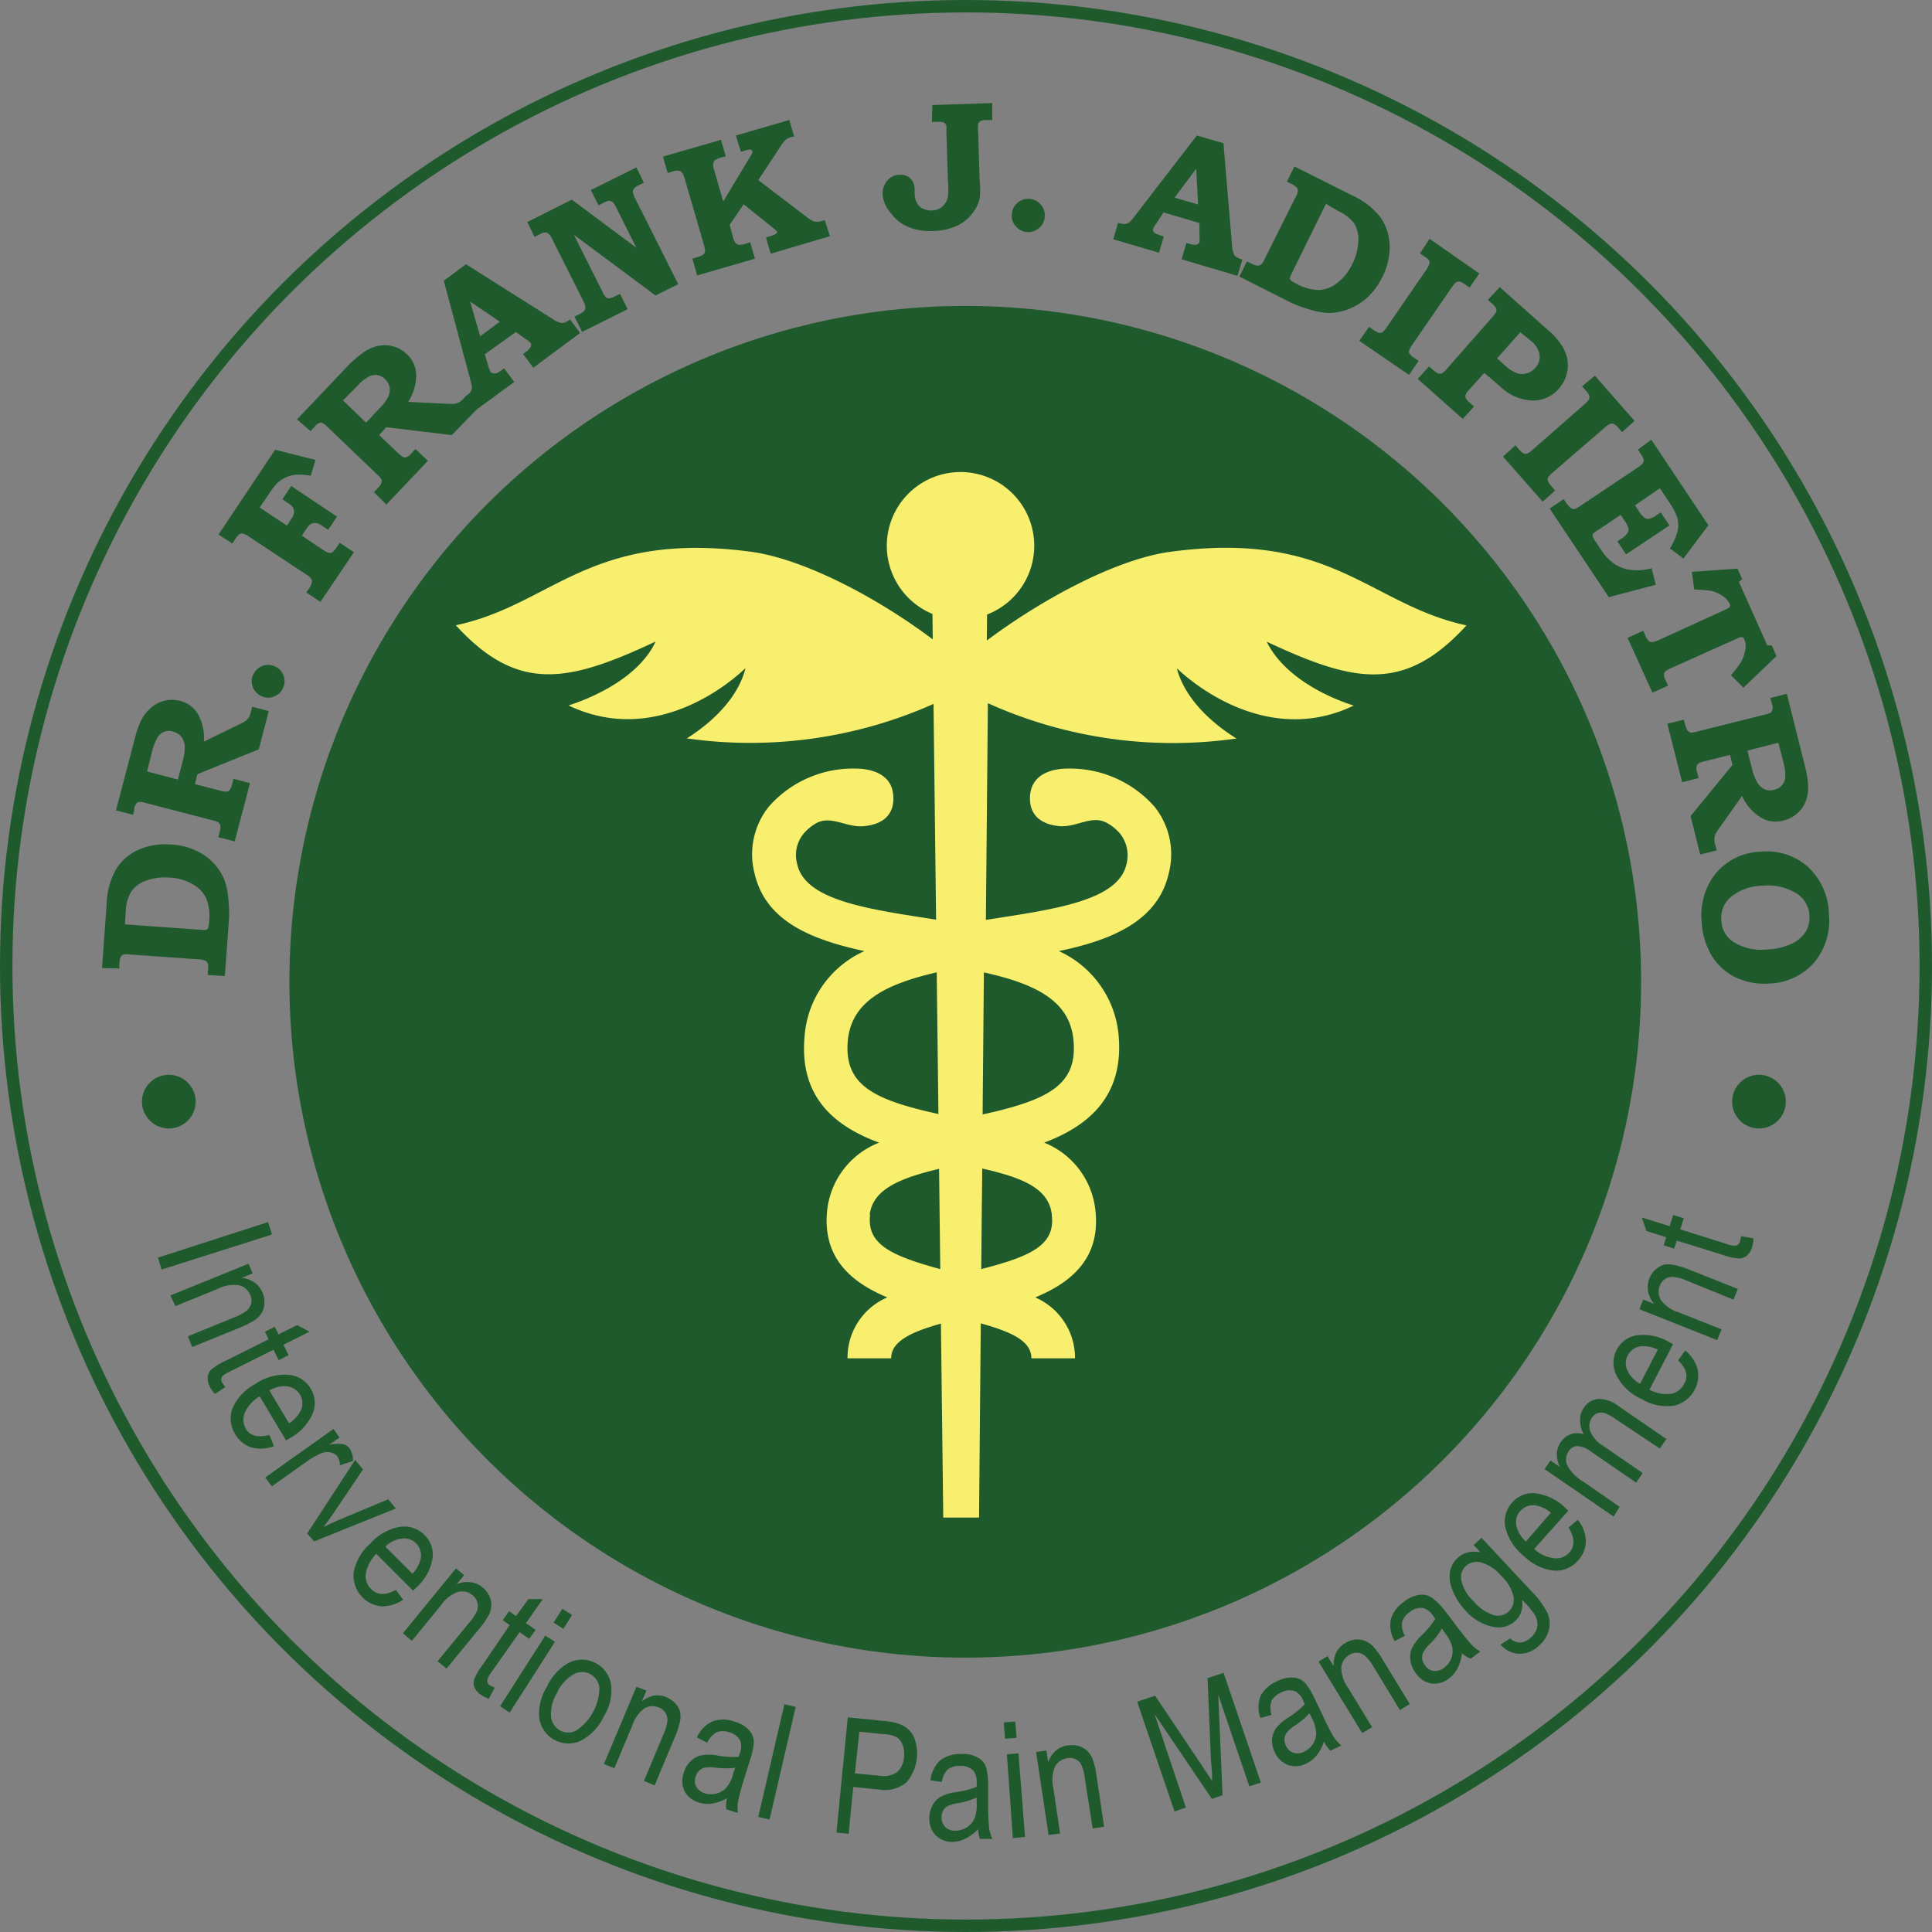
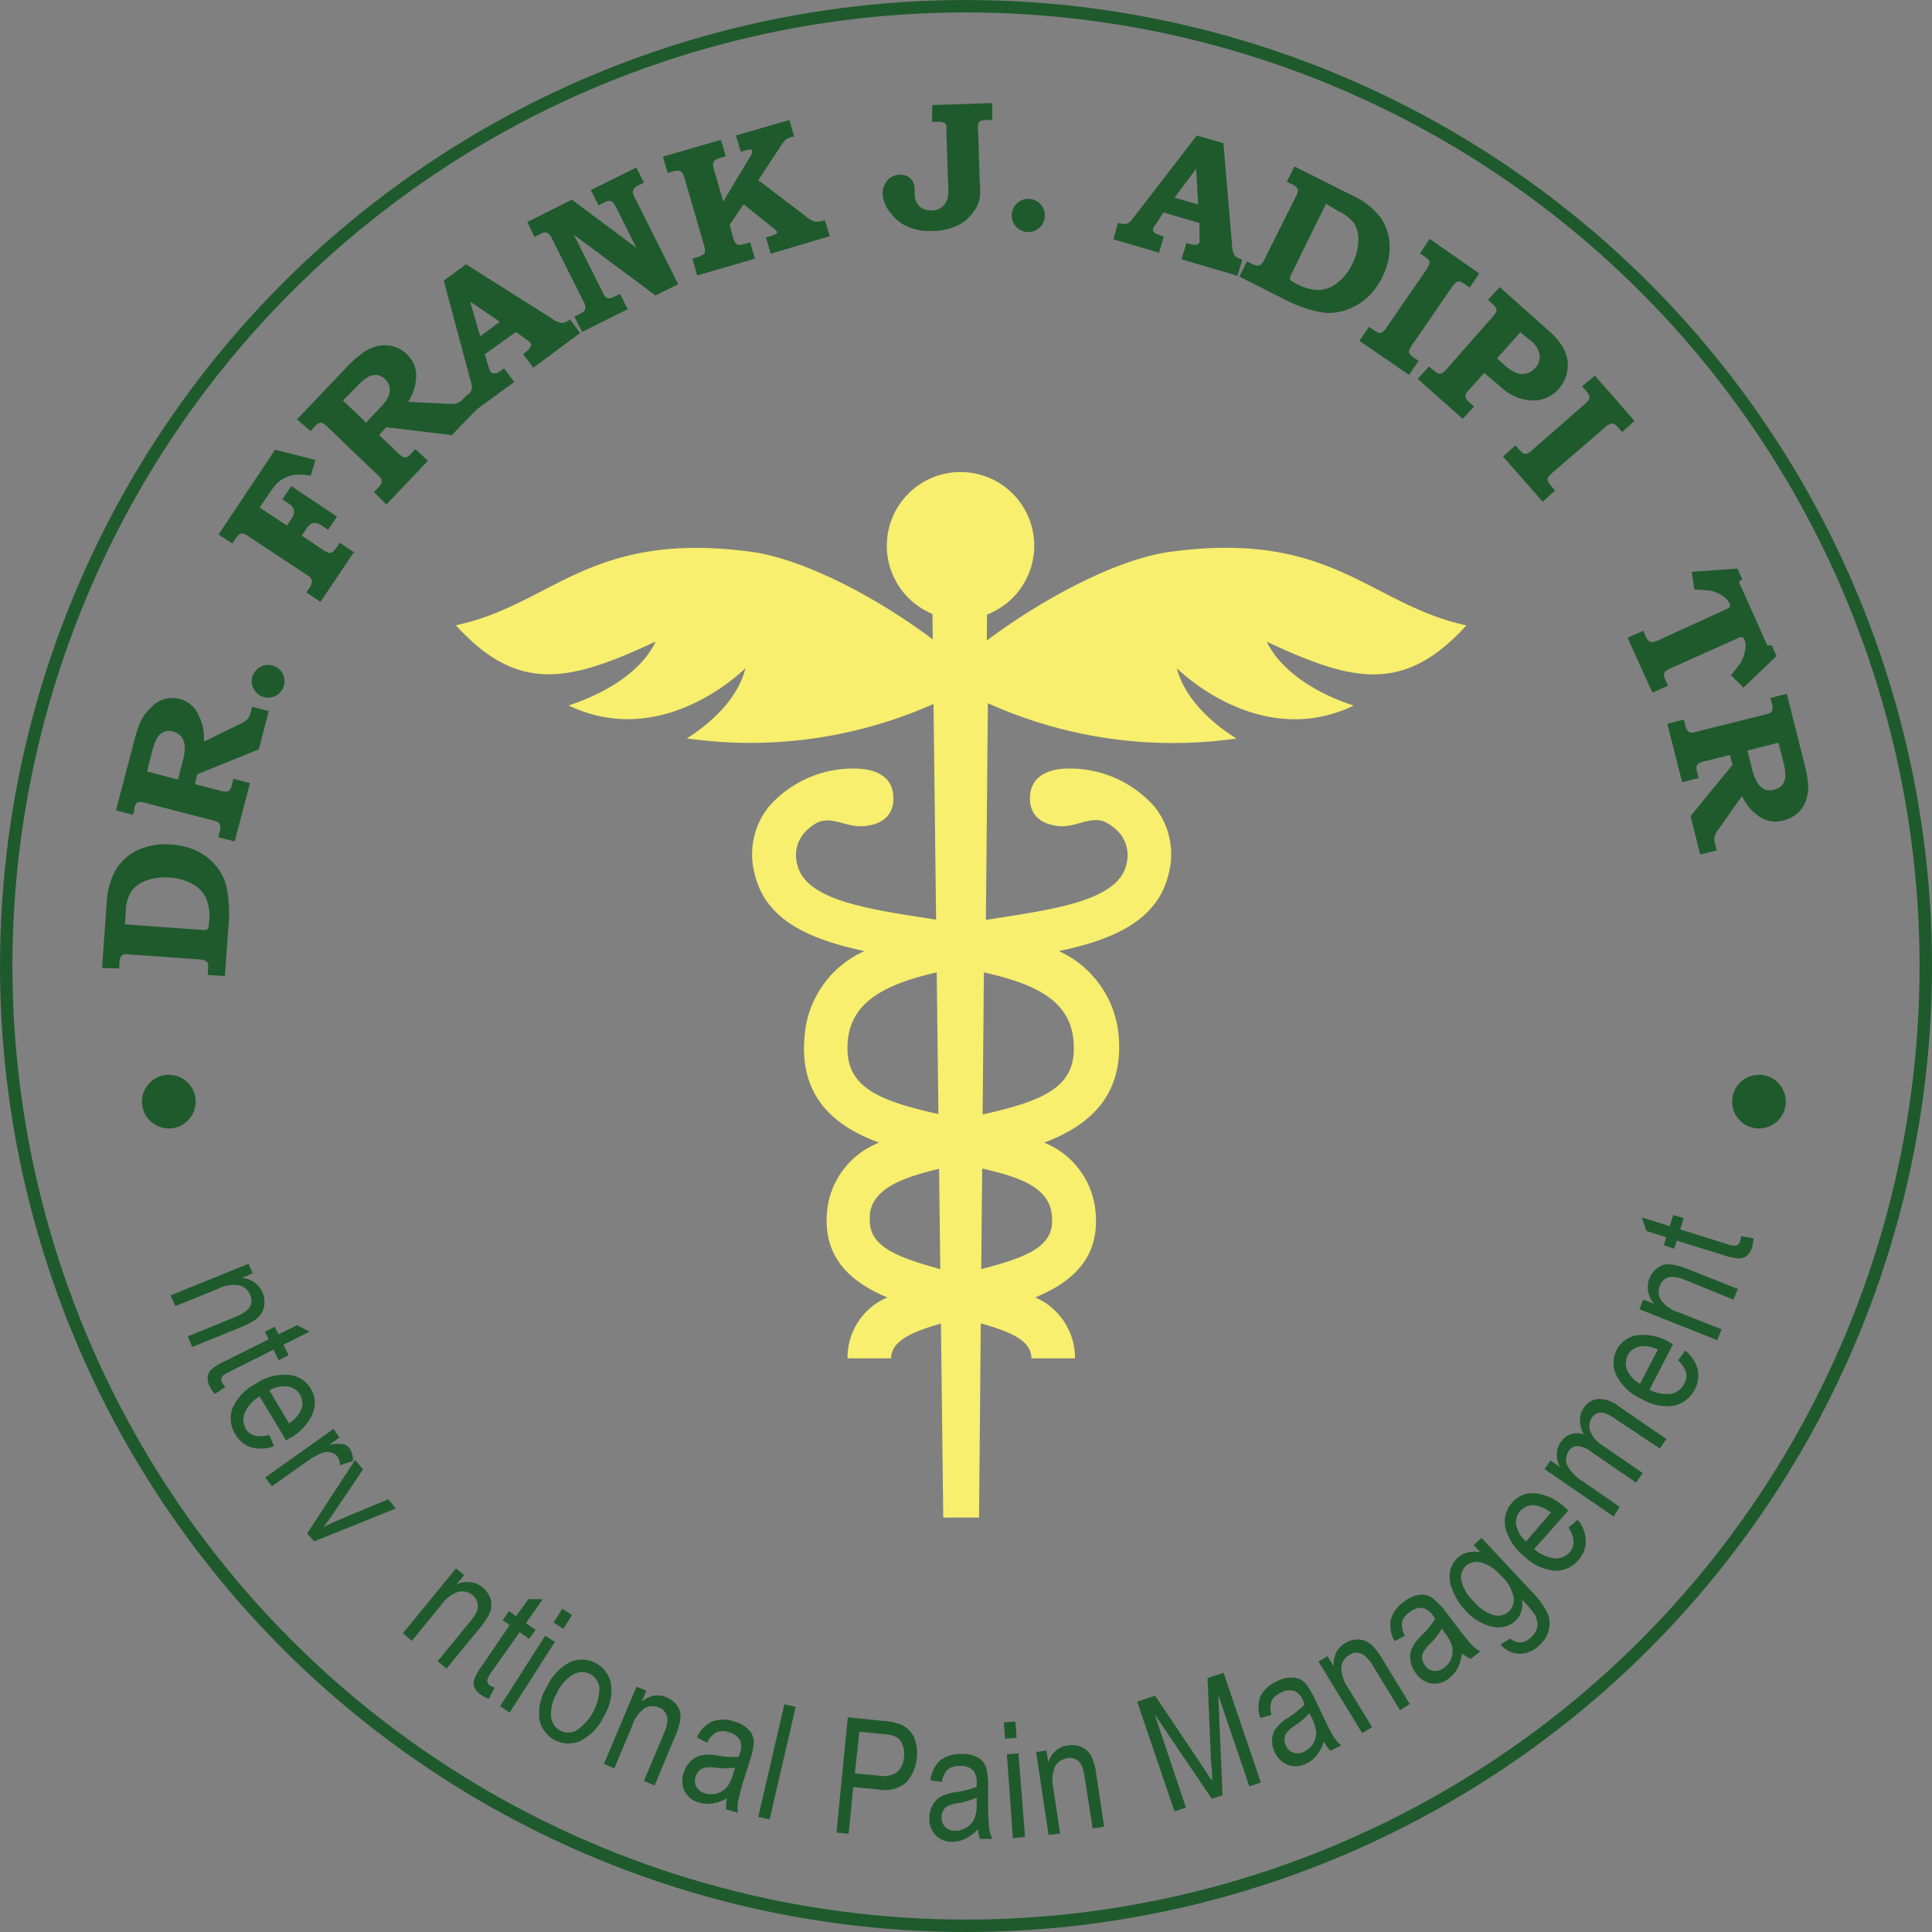
<svg xmlns="http://www.w3.org/2000/svg" viewBox="0 0 155.42 155.42">
  <rect x="0" y="0" width="155.42" height="155.42" fill="#808080" stroke="none" />
  <defs>
    <style>.cls-1,.cls-3{fill:#1f5a2d;}.cls-1,.cls-2{stroke:#1f5a2d;stroke-miterlimit:10;}.cls-2{fill:none;}.cls-4{fill:#f7ef6d;}</style>
  </defs>
  <g id="Layer_2" data-name="Layer 2">
    <g id="Layer_1-2" data-name="Layer 1">
-       <circle class="cls-1" cx="77.65" cy="78.98" r="53.87" />
      <circle class="cls-2" cx="77.71" cy="77.71" r="77.21" />
      <path class="cls-3" d="M8.21,77.87l.37-5.18a6,6,0,0,1,.76-2.77,4.12,4.12,0,0,1,1.77-1.55,5.37,5.37,0,0,1,2.68-.43,5.47,5.47,0,0,1,1.9.45,4.64,4.64,0,0,1,1.45,1,4.44,4.44,0,0,1,.92,1.41,6.08,6.08,0,0,1,.31,1.56,10.32,10.32,0,0,1,.05,1.6l-.33,4.56-1.37-.09,0-.35a1.45,1.45,0,0,0,0-.57.53.53,0,0,0-.23-.24,1.89,1.89,0,0,0-.58-.1l-5.4-.38a1.71,1.71,0,0,0-.59,0,.43.43,0,0,0-.21.19,1.6,1.6,0,0,0-.11.58l0,.35Zm1.84-3.51,6.15.44a1.36,1.36,0,0,0,.39,0,.31.31,0,0,0,.16-.16,2.22,2.22,0,0,0,.07-.52,3.74,3.74,0,0,0-.23-1.84,2.49,2.49,0,0,0-1.07-1.14,4.07,4.07,0,0,0-1.86-.54,4.42,4.42,0,0,0-1.9.24,2.47,2.47,0,0,0-1.19.86,3.19,3.19,0,0,0-.45,1.58Z" />
-       <path class="cls-3" d="M9.33,65.19l1.55-5.91a9.34,9.34,0,0,1,.42-1.22A3.18,3.18,0,0,1,12.08,57a2.67,2.67,0,0,1,1.11-.62,2.53,2.53,0,0,1,1.28,0A2.3,2.3,0,0,1,16,57.59a3.93,3.93,0,0,1,.4,2.07l2.81-1.37.13-.06a2.13,2.13,0,0,0,.44-.26,1,1,0,0,0,.24-.27,1.7,1.7,0,0,0,.16-.43l.11-.41,1.33.34-.8,3.08-4.94,2-.2.8,1.91.49a1.88,1.88,0,0,0,.64.11.35.35,0,0,0,.24-.12,1.18,1.18,0,0,0,.2-.47l.11-.44,1.33.35-1.23,4.69-1.32-.34.11-.43a1.21,1.21,0,0,0,.05-.5.47.47,0,0,0-.16-.27,2.26,2.26,0,0,0-.51-.17l-5.39-1.4a1.38,1.38,0,0,0-.47-.07.3.3,0,0,0-.22.12,1.15,1.15,0,0,0-.17.37l0,.19-.1.36Zm2.5-3.13,2.48.65.37-1.42a3.92,3.92,0,0,0,.18-1.3,1.49,1.49,0,0,0-.28-.74,1.23,1.23,0,0,0-.65-.39,1,1,0,0,0-.7,0,1.13,1.13,0,0,0-.55.45,4.2,4.2,0,0,0-.44,1.14Z" />
+       <path class="cls-3" d="M9.33,65.19l1.55-5.91a9.34,9.34,0,0,1,.42-1.22A3.18,3.18,0,0,1,12.08,57A2.3,2.3,0,0,1,16,57.59a3.93,3.93,0,0,1,.4,2.07l2.81-1.37.13-.06a2.13,2.13,0,0,0,.44-.26,1,1,0,0,0,.24-.27,1.7,1.7,0,0,0,.16-.43l.11-.41,1.33.34-.8,3.08-4.94,2-.2.8,1.91.49a1.88,1.88,0,0,0,.64.11.35.35,0,0,0,.24-.12,1.18,1.18,0,0,0,.2-.47l.11-.44,1.33.35-1.23,4.69-1.32-.34.11-.43a1.21,1.21,0,0,0,.05-.5.47.47,0,0,0-.16-.27,2.26,2.26,0,0,0-.51-.17l-5.39-1.4a1.38,1.38,0,0,0-.47-.07.3.3,0,0,0-.22.12,1.15,1.15,0,0,0-.17.37l0,.19-.1.36Zm2.5-3.13,2.48.65.37-1.42a3.92,3.92,0,0,0,.18-1.3,1.49,1.49,0,0,0-.28-.74,1.23,1.23,0,0,0-.65-.39,1,1,0,0,0-.7,0,1.13,1.13,0,0,0-.55.45,4.2,4.2,0,0,0-.44,1.14Z" />
      <path class="cls-3" d="M20.36,54.31a1.29,1.29,0,0,1,.71-.72,1.27,1.27,0,0,1,1,0,1.23,1.23,0,0,1,.72.71,1.31,1.31,0,0,1,0,1,1.27,1.27,0,0,1-.72.72,1.23,1.23,0,0,1-1,0,1.32,1.32,0,0,1-.72-1.73Z" />
      <path class="cls-3" d="M17.58,43l4.55-6.82,3.25.82L25,38.27a5.5,5.5,0,0,0-1.2-.08,2.57,2.57,0,0,0-.86.24,2.53,2.53,0,0,0-.73.53,8.22,8.22,0,0,0-.64.87l-.68,1,2.19,1.45.35-.52a1.24,1.24,0,0,0,.22-.52.7.7,0,0,0-.07-.39,1.2,1.2,0,0,0-.43-.39l-.43-.3.71-1.06,3.68,2.46-.71,1.06-.53-.35a1.18,1.18,0,0,0-.36-.18.74.74,0,0,0-.33,0,.68.68,0,0,0-.27.13,2.32,2.32,0,0,0-.33.42l-.3.45,1.73,1.16a1.45,1.45,0,0,0,.46.23.46.46,0,0,0,.28-.06,2,2,0,0,0,.35-.42l.23-.34,1.14.76-2.69,4-1.14-.76.18-.26a1.25,1.25,0,0,0,.28-.67.76.76,0,0,0-.37-.45L20,43.15a1.45,1.45,0,0,0-.47-.23.41.41,0,0,0-.28.07,1.68,1.68,0,0,0-.38.46l-.18.27Z" />
      <path class="cls-3" d="M23.89,33.74l4.21-4.43a9.33,9.33,0,0,1,1-.86,3.31,3.31,0,0,1,1.22-.6,2.56,2.56,0,0,1,1.26,0,2.46,2.46,0,0,1,1.13.63,2.33,2.33,0,0,1,.77,1.85,4,4,0,0,1-.65,2l3.12.15h.14a2.07,2.07,0,0,0,.51,0,1.5,1.5,0,0,0,.34-.12,1.7,1.7,0,0,0,.35-.3l.3-.31,1,.94L36.35,35l-5.28-.63L30.5,35l1.43,1.36a2.37,2.37,0,0,0,.51.41.39.39,0,0,0,.28,0,1.11,1.11,0,0,0,.39-.32l.31-.33,1,.95-3.34,3.52-1-1,.31-.32a1.3,1.3,0,0,0,.29-.41.47.47,0,0,0,0-.31,1.78,1.78,0,0,0-.36-.4l-4-3.83a1.64,1.64,0,0,0-.38-.29.31.31,0,0,0-.25,0,.86.86,0,0,0-.33.23l-.13.15-.25.27Zm3.7-1.53L29.45,34l1-1.07a4,4,0,0,0,.78-1,1.38,1.38,0,0,0,.11-.78,1.21,1.21,0,0,0-.38-.66,1.1,1.1,0,0,0-.62-.32,1.2,1.2,0,0,0-.7.14,3.67,3.67,0,0,0-.94.79Z" />
      <path class="cls-3" d="M35.7,22.58l1.79-1.32,6.93,4.38a1.83,1.83,0,0,0,.8.35,1.12,1.12,0,0,0,.63-.3l.82,1.1L42.9,29.58l-.82-1.1.23-.18a1.06,1.06,0,0,0,.38-.41.29.29,0,0,0,0-.29,2.09,2.09,0,0,0-.42-.34l-.77-.55L39,28.5l.3,1a2,2,0,0,0,.16.41.27.27,0,0,0,.19.11A.47.47,0,0,0,40,30a3.27,3.27,0,0,0,.55-.37l.82,1.1L38.26,33l-.81-1.1a1.87,1.87,0,0,0,.4-.37.76.76,0,0,0,.11-.32,1.6,1.6,0,0,0-.09-.53Zm2.93,4.47,1.58-1.17-2.39-1.62Z" />
      <path class="cls-3" d="M42.42,17.86,46,16.06l5.19,3.87-1.58-3.16a2.16,2.16,0,0,0-.3-.49.54.54,0,0,0-.28-.13,1.26,1.26,0,0,0-.45.15l-.43.22-.62-1.23,3.66-1.82.61,1.22-.4.2a1,1,0,0,0-.4.29.49.49,0,0,0-.09.28,2.11,2.11,0,0,0,.21.55l3.44,6.85-1.83.91-6.56-4.88,2.29,4.57a1.54,1.54,0,0,0,.3.47A.37.37,0,0,0,49,24a1.15,1.15,0,0,0,.45-.15l.43-.21.61,1.23-3.66,1.83-.62-1.23.38-.19A1.18,1.18,0,0,0,47,25a.41.41,0,0,0,.09-.28,1,1,0,0,0-.13-.43l-2.55-5.08a1.18,1.18,0,0,0-.28-.4.4.4,0,0,0-.26-.11.71.71,0,0,0-.39.12l-.48.24Z" />
      <path class="cls-3" d="M53.33,12.6,58,11.25l.38,1.32-.3.09a1.73,1.73,0,0,0-.54.21.5.5,0,0,0-.17.27,1.23,1.23,0,0,0,.08.54l.73,2.53,2.17-3.61a2.12,2.12,0,0,0,.17-.32.26.26,0,0,0,0-.12.15.15,0,0,0-.12-.12,1,1,0,0,0-.42.06l-.38.11L59.2,10.9l4.3-1.25L63.89,11l-.15,0a2.15,2.15,0,0,0-.4.15.9.9,0,0,0-.25.21,4.07,4.07,0,0,0-.33.46L61,14.49l3.82,2.91a2.58,2.58,0,0,0,.68.42,1.37,1.37,0,0,0,.67-.06l.18-.05L66.76,19,62,20.41l-.38-1.31.19-.06a2.42,2.42,0,0,0,.62-.23.16.16,0,0,0,.08-.16,1.36,1.36,0,0,0-.33-.32l-2.36-1.9L58.7,18.09l.27,1a1.31,1.31,0,0,0,.21.47.48.48,0,0,0,.26.14,1.71,1.71,0,0,0,.52-.09l.39-.12.38,1.32-4.65,1.35L55.7,20.8l.35-.1a1.64,1.64,0,0,0,.53-.22.44.44,0,0,0,.14-.27,2.07,2.07,0,0,0-.11-.57l-1.51-5.2a1.66,1.66,0,0,0-.23-.55.42.42,0,0,0-.26-.16,1.21,1.21,0,0,0-.51.07l-.39.12Z" />
      <path class="cls-3" d="M75,8.45l4.82-.16,0,1.37-.41,0a1.25,1.25,0,0,0-.54.08.44.44,0,0,0-.18.22,2.48,2.48,0,0,0,0,.64l.12,4a5.84,5.84,0,0,1,0,1.36,2.84,2.84,0,0,1-.61,1.23,3.28,3.28,0,0,1-1.28,1,4.8,4.8,0,0,1-1.89.39,4.47,4.47,0,0,1-2-.34,3.17,3.17,0,0,1-1.34-1.07A2.63,2.63,0,0,1,71,15.68a1.66,1.66,0,0,1,.37-1.15,1.3,1.3,0,0,1,1-.47,1.21,1.21,0,0,1,.62.12,1.07,1.07,0,0,1,.42.4,1.43,1.43,0,0,1,.17.6v.46a1.62,1.62,0,0,0,.21.74,1,1,0,0,0,.46.41,1.51,1.51,0,0,0,.71.14,1.34,1.34,0,0,0,.86-.32,1.41,1.41,0,0,0,.44-.81,6.17,6.17,0,0,0,0-1.18l-.13-4.11a2,2,0,0,0,0-.4.43.43,0,0,0-.2-.25,1.21,1.21,0,0,0-.49-.06l-.47,0Z" />
      <path class="cls-3" d="M82.83,16a1.3,1.3,0,0,1,.9.46,1.27,1.27,0,0,1,.31,1,1.24,1.24,0,0,1-.46.89,1.31,1.31,0,0,1-1.87-.15,1.25,1.25,0,0,1-.31-1A1.32,1.32,0,0,1,82.83,16Z" />
      <path class="cls-3" d="M96.28,10.9l2.14.62.69,8.18a2,2,0,0,0,.2.85,1.25,1.25,0,0,0,.63.32l-.39,1.32-4.5-1.33.39-1.31.27.07a1.21,1.21,0,0,0,.56.06.32.32,0,0,0,.22-.2,2.41,2.41,0,0,0,0-.54l0-1-2.89-.85L93,18a2.34,2.34,0,0,0-.23.37.33.33,0,0,0,0,.22.5.5,0,0,0,.22.21,5.08,5.08,0,0,0,.63.22l-.38,1.31-3.68-1.08.38-1.32a1.65,1.65,0,0,0,.54.09.67.67,0,0,0,.32-.1,1.56,1.56,0,0,0,.37-.39Zm-1.79,5,1.89.55-.15-2.88Z" />
      <path class="cls-3" d="M104.13,13.39l4.65,2.33a6,6,0,0,1,2.27,1.76,4.15,4.15,0,0,1,.74,2.23,5.31,5.31,0,0,1-.62,2.64A5.63,5.63,0,0,1,110,23.93a4.9,4.9,0,0,1-1.53.94,4.58,4.58,0,0,1-1.66.31,6.44,6.44,0,0,1-1.55-.31,10.47,10.47,0,0,1-1.5-.57L99.7,22.25l.61-1.22.31.15a1.48,1.48,0,0,0,.54.19.56.56,0,0,0,.31-.11,1.92,1.92,0,0,0,.31-.51l2.42-4.84a1.55,1.55,0,0,0,.21-.55.37.37,0,0,0-.09-.27,1.6,1.6,0,0,0-.49-.32l-.31-.15Zm2.54,3L103.91,22a1.36,1.36,0,0,0-.14.36.32.32,0,0,0,.08.21,3.21,3.21,0,0,0,.46.27,3.87,3.87,0,0,0,1.79.49,2.54,2.54,0,0,0,1.46-.56,4,4,0,0,0,1.21-1.5,4.4,4.4,0,0,0,.5-1.86,2.49,2.49,0,0,0-.33-1.43,3.27,3.27,0,0,0-1.29-1Z" />
      <path class="cls-3" d="M115,19.21,119,22l-.77,1.13-.37-.25a1.32,1.32,0,0,0-.45-.23.41.41,0,0,0-.28.07,1.91,1.91,0,0,0-.36.42l-3.11,4.52a2.87,2.87,0,0,0-.29.5.31.31,0,0,0,0,.25,1,1,0,0,0,.32.33l.43.29-.77,1.13-4-2.74.78-1.13.32.23a2,2,0,0,0,.49.26.4.4,0,0,0,.26-.05,1.35,1.35,0,0,0,.35-.4l3.12-4.53a2.23,2.23,0,0,0,.3-.54.52.52,0,0,0,0-.3,1.46,1.46,0,0,0-.37-.32l-.37-.25Z" />
      <path class="cls-3" d="M120.65,23.1l3.91,3.48a5.43,5.43,0,0,1,1.1,1.25A3,3,0,0,1,126.1,29a2.9,2.9,0,0,1-.1,1.21,3,3,0,0,1-.61,1.07,2.71,2.71,0,0,1-2.14.94,3.94,3.94,0,0,1-2.59-1.15L119.4,30l-1.24,1.38a1.34,1.34,0,0,0-.25.37.41.41,0,0,0,0,.27,1.27,1.27,0,0,0,.29.35l.38.33-.91,1-3.62-3.22.91-1,.26.22a1.57,1.57,0,0,0,.48.34.39.39,0,0,0,.28,0,1.47,1.47,0,0,0,.43-.39L120,25.57a2.26,2.26,0,0,0,.36-.48.39.39,0,0,0,0-.28,1.37,1.37,0,0,0-.31-.37l-.36-.32Zm1.65,3.63-1.87,2.1.63.56a2.84,2.84,0,0,0,1,.64,1.31,1.31,0,0,0,.76,0,1.37,1.37,0,0,0,.69-.44,1.28,1.28,0,0,0,.32-1.16,1.87,1.87,0,0,0-.66-1Z" />
      <path class="cls-3" d="M128.3,30.22l3.19,3.64-1,.9-.29-.33a1.18,1.18,0,0,0-.39-.33.34.34,0,0,0-.28,0,1.65,1.65,0,0,0-.46.32L124.92,38a2.19,2.19,0,0,0-.4.42.37.37,0,0,0,0,.25,1,1,0,0,0,.23.39l.35.4-1,.9-3.19-3.63,1-.91.26.3a1.62,1.62,0,0,0,.41.37.42.42,0,0,0,.27,0,1.52,1.52,0,0,0,.43-.3l4.14-3.63a1.89,1.89,0,0,0,.42-.45.5.5,0,0,0,0-.3,1.36,1.36,0,0,0-.28-.4l-.29-.33Z" />
-       <path class="cls-3" d="M132.84,35.37l4.59,6.88-2,2.68-1.1-.81a4.4,4.4,0,0,0,.6-1.33,2.09,2.09,0,0,0,0-1.14,4.45,4.45,0,0,0-.56-1.11l-.84-1.26-2,1.37.27.41a2.22,2.22,0,0,0,.49.59.5.5,0,0,0,.37.09,1.81,1.81,0,0,0,.62-.31l.32-.21.7,1.05-3.49,2.33-.7-1.05.35-.24a1.44,1.44,0,0,0,.47-.44.49.49,0,0,0,.07-.38,2.34,2.34,0,0,0-.38-.7l-.24-.37-1.9,1.27a1.46,1.46,0,0,0-.35.27.27.27,0,0,0,0,.18,1.39,1.39,0,0,0,.21.4l.46.69a4.06,4.06,0,0,0,1.1,1.15,2.83,2.83,0,0,0,1.35.47,4.27,4.27,0,0,0,1.61-.14l.34,1.33-3.78,1-4.76-7.13,1.14-.76.13.21a2.34,2.34,0,0,0,.43.51.48.48,0,0,0,.35.07,3.66,3.66,0,0,0,.52-.31l4.49-3a1.7,1.7,0,0,0,.44-.37.42.42,0,0,0,.06-.27,1,1,0,0,0-.22-.45l-.24-.37Z" />
      <path class="cls-3" d="M139.77,45.74l.38.85-.26.23,2.28,5.1.36,0,.38.86-2.66,2.54-1-1a12.28,12.28,0,0,0,.77-1,3.11,3.11,0,0,0,.39-1.13,1.36,1.36,0,0,0-.09-.76.33.33,0,0,0-.17-.18.8.8,0,0,0-.37.1l-5.2,2.33a2.81,2.81,0,0,0-.56.29.43.43,0,0,0-.14.19.47.47,0,0,0,0,.26c0,.1.13.34.31.74l-1.26.56-2-4.41,1.26-.57.12.27a1.58,1.58,0,0,0,.31.54.41.41,0,0,0,.27.11,1.85,1.85,0,0,0,.61-.2L138.89,49c.15-.07.24-.13.26-.18a.35.35,0,0,0,0-.25,1.66,1.66,0,0,0-.59-.64,2.78,2.78,0,0,0-1-.42c-.16,0-.59-.06-1.27-.09L136.1,46Z" />
      <path class="cls-3" d="M143.74,55.81l1.49,5.93a7.47,7.47,0,0,1,.21,1.27,3.15,3.15,0,0,1-.14,1.34A2.52,2.52,0,0,1,143.49,66a2.31,2.31,0,0,1-2-.34,3.92,3.92,0,0,1-1.35-1.63l-1.81,2.56-.08.11a1.93,1.93,0,0,0-.26.44.93.93,0,0,0-.08.35A1.41,1.41,0,0,0,138,68l.1.41-1.33.33L136,65.65l3.37-4.12-.2-.8-1.92.48a2.16,2.16,0,0,0-.62.21.39.39,0,0,0-.15.23,1.08,1.08,0,0,0,.05.5l.12.44-1.33.34-1.19-4.71,1.33-.33.11.43a1.28,1.28,0,0,0,.19.46.63.63,0,0,0,.27.16,2.31,2.31,0,0,0,.53-.1L142,57.48a1.32,1.32,0,0,0,.44-.16.3.3,0,0,0,.13-.22.92.92,0,0,0,0-.4l-.06-.19-.09-.36Zm-.68,3.94-2.49.63.36,1.42A4,4,0,0,0,141.4,63a1.4,1.4,0,0,0,.6.52,1.22,1.22,0,0,0,.76,0,1.09,1.09,0,0,0,.6-.36,1.22,1.22,0,0,0,.26-.66,4,4,0,0,0-.16-1.21Z" />
-       <path class="cls-3" d="M147.13,73.55a5.24,5.24,0,0,1-1.2,3.89,5,5,0,0,1-3.6,1.68,5.43,5.43,0,0,1-2.72-.5,4.65,4.65,0,0,1-1.91-1.74,5.88,5.88,0,0,1-.81-2.79,5.39,5.39,0,0,1,1-3.66,4.91,4.91,0,0,1,3.79-1.92,5,5,0,0,1,3.79,1.25A5.34,5.34,0,0,1,147.13,73.55Zm-1.57.12a2.2,2.2,0,0,0-.95-1.74,4.36,4.36,0,0,0-2.8-.68,4.16,4.16,0,0,0-2.61.94,2.18,2.18,0,0,0-.73,1.83,2.15,2.15,0,0,0,.94,1.73,4.17,4.17,0,0,0,2.72.63,5.09,5.09,0,0,0,2-.46,2.68,2.68,0,0,0,1.15-1A2.21,2.21,0,0,0,145.56,73.67Z" />
-       <path class="cls-3" d="M12.71,101.17l8.86-2.86.31,1L13,102.13Z" />
      <path class="cls-3" d="M13.71,104.21,20,101.66l.32.78-.88.36a2.13,2.13,0,0,1,1.05.38,1.92,1.92,0,0,1,.64.83,1.82,1.82,0,0,1,.14.82,1.62,1.62,0,0,1-.19.74,1.9,1.9,0,0,1-.55.6,6.7,6.7,0,0,1-1.23.63l-3.84,1.56-.35-.86,3.8-1.55a3.49,3.49,0,0,0,.95-.53,1.16,1.16,0,0,0,.35-.57,1.13,1.13,0,0,0-.07-.65,1.31,1.31,0,0,0-.87-.8,2.79,2.79,0,0,0-1.74.28l-3.42,1.39Z" />
      <path class="cls-3" d="M18.13,111.58l-.84.56a2.83,2.83,0,0,1-.41-.58,1.42,1.42,0,0,1-.17-.79,1,1,0,0,1,.29-.6,4.84,4.84,0,0,1,1.15-.7l3.46-1.73-.3-.61.79-.4.31.61,1.49-.74,1,.53-2.1,1.05.42.84-.8.4-.42-.84-3.52,1.76a2,2,0,0,0-.6.38.47.47,0,0,0,0,.51A3.57,3.57,0,0,0,18.13,111.58Z" />
      <path class="cls-3" d="M21.67,115.44l.37.9a3,3,0,0,1-1.85.09,2.31,2.31,0,0,1-1.27-1.07,2.35,2.35,0,0,1-.21-2.09,4.06,4.06,0,0,1,1.84-1.94,4.13,4.13,0,0,1,2.66-.73A2.25,2.25,0,0,1,25,111.72a2.2,2.2,0,0,1,.15,2,4.14,4.14,0,0,1-1.88,2l-.26.15-2.12-3.54a2.89,2.89,0,0,0-1.2,1.33,1.43,1.43,0,0,0,.09,1.28C20.09,115.49,20.74,115.67,21.67,115.44Zm0-3.59,1.58,2.65a2.62,2.62,0,0,0,.93-1,1.35,1.35,0,0,0-.05-1.31,1.38,1.38,0,0,0-1-.66A2.32,2.32,0,0,0,21.68,111.85Z" />
      <path class="cls-3" d="M21.33,118.86l5.5-3.91.48.69-.83.59a3.2,3.2,0,0,1,1.11-.06.93.93,0,0,1,.54.36,1.64,1.64,0,0,1,.26,1l-1.05.35a1.18,1.18,0,0,0-.19-.7.83.83,0,0,0-.49-.32,1.24,1.24,0,0,0-.68,0,5.66,5.66,0,0,0-1.23.66l-2.88,2.05Z" />
      <path class="cls-3" d="M24.71,123.36l3.86-5.92.63.77-2.35,3.49c-.27.39-.54.77-.82,1.14.32-.17.72-.35,1.2-.56l4-1.67.61.74L25.27,124Z" />
-       <path class="cls-3" d="M31.85,127.9l.58.79a2.94,2.94,0,0,1-1.77.53,2.48,2.48,0,0,1-2.21-2.69,4,4,0,0,1,1.31-2.33,4.16,4.16,0,0,1,2.4-1.37,2.27,2.27,0,0,1,2,.67,2.16,2.16,0,0,1,.63,1.9,4.1,4.1,0,0,1-1.34,2.35l-.22.21L30.27,125a3,3,0,0,0-.84,1.59,1.43,1.43,0,0,0,.4,1.21C30.33,128.34,31,128.36,31.85,127.9ZM31,124.42l2.18,2.18a2.62,2.62,0,0,0,.66-1.19,1.38,1.38,0,0,0-.37-1.26,1.36,1.36,0,0,0-1.13-.38A2.24,2.24,0,0,0,31,124.42Z" />
      <path class="cls-3" d="M32.41,131.39l4.27-5.22.66.54-.61.74a2.1,2.1,0,0,1,1.1-.17,1.75,1.75,0,0,1,1,.43,1.81,1.81,0,0,1,.52.65,1.71,1.71,0,0,1,.18.74,1.89,1.89,0,0,1-.19.79,6.83,6.83,0,0,1-.79,1.14l-2.63,3.2-.72-.59,2.6-3.17a3.62,3.62,0,0,0,.59-.92,1.1,1.1,0,0,0,0-.67,1.08,1.08,0,0,0-.36-.54,1.32,1.32,0,0,0-1.15-.29,2.79,2.79,0,0,0-1.4,1.08L33.13,132Z" />
      <path class="cls-3" d="M39.8,135.76l-.48.9a2.64,2.64,0,0,1-.63-.32,1.43,1.43,0,0,1-.53-.61,1,1,0,0,1,0-.67,5,5,0,0,1,.68-1.15L41,130.73l-.56-.39.51-.73.56.4,1-1.37,1.16,0-1.36,1.93.78.55-.52.72-.77-.54-2.27,3.22a1.87,1.87,0,0,0-.33.63.45.45,0,0,0,.23.44A2.38,2.38,0,0,0,39.8,135.76Z" />
      <path class="cls-3" d="M40.23,137.26l3.63-5.68.78.5L41,137.77Zm4.3-6.73.71-1.11.78.5-.7,1.11Z" />
      <path class="cls-3" d="M44,135.69a4.08,4.08,0,0,1,1.9-2,2.38,2.38,0,0,1,3.25,1.77,3.93,3.93,0,0,1-.57,2.61,4.24,4.24,0,0,1-1.93,2,2.38,2.38,0,0,1-3.26-1.78A4,4,0,0,1,44,135.69Zm.84.45a3.21,3.21,0,0,0-.51,1.94,1.43,1.43,0,0,0,.73,1.13,1.37,1.37,0,0,0,1.3,0,4.2,4.2,0,0,0,1.86-3.41,1.44,1.44,0,0,0-.74-1.13,1.39,1.39,0,0,0-1.3,0A3.28,3.28,0,0,0,44.82,136.14Z" />
      <path class="cls-3" d="M48.58,141.91l2.62-6.22L52,136l-.37.88a2.28,2.28,0,0,1,1-.48,1.9,1.9,0,0,1,1,.14,2.14,2.14,0,0,1,.69.48,1.71,1.71,0,0,1,.38.66,1.94,1.94,0,0,1,0,.81,6.2,6.2,0,0,1-.44,1.32l-1.6,3.82-.86-.36,1.59-3.79a3.3,3.3,0,0,0,.3-1.05,1.06,1.06,0,0,0-.16-.64,1,1,0,0,0-.5-.42,1.32,1.32,0,0,0-1.18.05,2.84,2.84,0,0,0-1,1.43l-1.43,3.4Z" />
      <path class="cls-3" d="M58.48,144.66a3.59,3.59,0,0,1-1.15.42,2.3,2.3,0,0,1-1.08-.07,1.88,1.88,0,0,1-1.17-.9,1.94,1.94,0,0,1-.08-1.49,2.1,2.1,0,0,1,.54-.92,1.8,1.8,0,0,1,.83-.48,3.47,3.47,0,0,1,1.33,0,7.11,7.11,0,0,0,1.72.11l.09-.28a1.53,1.53,0,0,0,.05-1,1.38,1.38,0,0,0-.91-.7,1.47,1.47,0,0,0-1,0,1.81,1.81,0,0,0-.76.84l-.83-.42a2.55,2.55,0,0,1,1.22-1.28,2.62,2.62,0,0,1,1.79,0,2.44,2.44,0,0,1,1.21.72,1.4,1.4,0,0,1,.36.95,5.72,5.72,0,0,1-.29,1.39L59.89,143a18.76,18.76,0,0,0-.53,2,3,3,0,0,0,0,.84l-.94-.29A2.89,2.89,0,0,1,58.48,144.66Zm.67-2.46a6.17,6.17,0,0,1-1.59,0,2.75,2.75,0,0,0-.85,0,.82.82,0,0,0-.46.24,1.14,1.14,0,0,0-.29.49,1,1,0,0,0,.06.82,1.16,1.16,0,0,0,.71.52,1.67,1.67,0,0,0,.94,0,1.59,1.59,0,0,0,.79-.49A2.91,2.91,0,0,0,59,142.6Z" />
      <path class="cls-3" d="M61,146.16l2.1-9.06.91.21-2.1,9.06Z" />
      <path class="cls-3" d="M67.29,147.42l.91-9.27,2.86.29a4.43,4.43,0,0,1,1.47.32,2,2,0,0,1,1,1,3.57,3.57,0,0,1-.61,3.62,2.73,2.73,0,0,1-2.28.57l-2-.19-.37,3.76Zm1.48-4.76,2,.19a1.89,1.89,0,0,0,1.39-.29,1.7,1.7,0,0,0,.56-1.22,2,2,0,0,0-.12-1,1.24,1.24,0,0,0-.46-.59,2.72,2.72,0,0,0-1.07-.25l-1.94-.19Z" />
      <path class="cls-3" d="M78.68,147.15a3.48,3.48,0,0,1-1,.75,2.41,2.41,0,0,1-1,.27,1.85,1.85,0,0,1-1.38-.5,1.91,1.91,0,0,1-.54-1.39,2.18,2.18,0,0,1,.23-1,1.79,1.79,0,0,1,.64-.72,3.6,3.6,0,0,1,1.27-.39,7.36,7.36,0,0,0,1.67-.43v-.29a1.56,1.56,0,0,0-.26-1,1.4,1.4,0,0,0-1.08-.39,1.57,1.57,0,0,0-1,.29,1.83,1.83,0,0,0-.46,1l-.92-.13a2.6,2.6,0,0,1,.77-1.6,2.68,2.68,0,0,1,1.71-.52,2.38,2.38,0,0,1,1.37.31,1.38,1.38,0,0,1,.64.8,5.81,5.81,0,0,1,.15,1.4l0,1.52a19.15,19.15,0,0,0,.09,2,3.23,3.23,0,0,0,.25.8l-1,0A2.73,2.73,0,0,1,78.68,147.15Zm-.12-2.55a5.77,5.77,0,0,1-1.52.46,2.72,2.72,0,0,0-.82.24.88.88,0,0,0-.36.38,1.17,1.17,0,0,0,.19,1.31,1.12,1.12,0,0,0,.83.28,1.73,1.73,0,0,0,.9-.27,1.61,1.61,0,0,0,.61-.71,3.08,3.08,0,0,0,.18-1.27Z" />
      <path class="cls-3" d="M80.85,139.87l-.1-1.31.93-.07.1,1.31Zm.63,8L81,141.12l.93-.07.53,6.72Z" />
      <path class="cls-3" d="M84.35,147.61l-1-6.67.83-.12.14.94a2.2,2.2,0,0,1,.62-.93,1.76,1.76,0,0,1,1-.42,1.92,1.92,0,0,1,.83.05,1.72,1.72,0,0,1,.67.36,1.92,1.92,0,0,1,.45.68,5.8,5.8,0,0,1,.32,1.35l.61,4.1-.92.14L87.26,143A3.54,3.54,0,0,0,87,142a1,1,0,0,0-1.12-.56,1.33,1.33,0,0,0-1,.65,2.87,2.87,0,0,0-.14,1.77l.54,3.64Z" />
      <path class="cls-3" d="M94.48,145.72l-3-8.83,1.44-.48,3.81,5.68.78,1.19c0-.36,0-.87-.09-1.55L97.14,135l1.29-.43,3,8.83-.93.3L98,136.33l.35,8.09-.86.29-4.61-6.81,2.52,7.51Z" />
      <path class="cls-3" d="M106.51,140.09a3.51,3.51,0,0,1-.57,1.09,2.3,2.3,0,0,1-.84.68,1.87,1.87,0,0,1-1.47.13,1.93,1.93,0,0,1-1.07-1,2.21,2.21,0,0,1-.23-1,1.82,1.82,0,0,1,.29-.92,3.66,3.66,0,0,1,1-.89,7.09,7.09,0,0,0,1.34-1.08l-.12-.27a1.47,1.47,0,0,0-.64-.77,1.36,1.36,0,0,0-1.15.1,1.51,1.51,0,0,0-.76.67,1.76,1.76,0,0,0,0,1.12l-.89.26a2.53,2.53,0,0,1,0-1.77,2.68,2.68,0,0,1,1.33-1.19,2.39,2.39,0,0,1,1.37-.29,1.38,1.38,0,0,1,.92.46,6,6,0,0,1,.73,1.21l.66,1.37c.46,1,.77,1.56.92,1.79a3.39,3.39,0,0,0,.57.63l-.88.42A2.66,2.66,0,0,1,106.51,140.09Zm-1.18-2.26a5.76,5.76,0,0,1-1.19,1,2.54,2.54,0,0,0-.64.57.85.85,0,0,0-.17.49,1.12,1.12,0,0,0,.12.55,1,1,0,0,0,.6.56,1.13,1.13,0,0,0,.87-.09,1.74,1.74,0,0,0,.71-.63,1.67,1.67,0,0,0,.25-.9,3.25,3.25,0,0,0-.37-1.22Z" />
      <path class="cls-3" d="M109.58,139.42l-3.51-5.75.72-.44.5.81a2.26,2.26,0,0,1,.2-1.1,1.94,1.94,0,0,1,.72-.76,2,2,0,0,1,.79-.28,1.72,1.72,0,0,1,.76.08,2,2,0,0,1,.68.44,6.17,6.17,0,0,1,.81,1.12l2.16,3.54-.79.49-2.14-3.51a3.26,3.26,0,0,0-.68-.86,1,1,0,0,0-.61-.24,1,1,0,0,0-.63.16,1.33,1.33,0,0,0-.66,1,2.91,2.91,0,0,0,.56,1.68l1.92,3.14Z" />
      <path class="cls-3" d="M117.6,133a3.4,3.4,0,0,1-.33,1.18,2.46,2.46,0,0,1-.7.83,1.84,1.84,0,0,1-1.41.42,1.89,1.89,0,0,1-1.25-.81,2.18,2.18,0,0,1-.44-1,1.82,1.82,0,0,1,.1-1,3.68,3.68,0,0,1,.79-1.06,7.47,7.47,0,0,0,1.1-1.33l-.17-.24a1.48,1.48,0,0,0-.79-.63,1.37,1.37,0,0,0-1.1.33,1.45,1.45,0,0,0-.61.8,1.71,1.71,0,0,0,.23,1.1l-.83.43a2.55,2.55,0,0,1-.31-1.74,2.62,2.62,0,0,1,1.07-1.43,2.48,2.48,0,0,1,1.28-.56,1.4,1.4,0,0,1,1,.27,5.67,5.67,0,0,1,1,1l.92,1.22c.65.85,1.07,1.37,1.27,1.57a2.72,2.72,0,0,0,.67.5l-.78.59A2.84,2.84,0,0,1,117.6,133Zm-1.6-2a5.59,5.59,0,0,1-1,1.27,3.28,3.28,0,0,0-.52.68,1,1,0,0,0-.07.52,1.17,1.17,0,0,0,.23.51,1,1,0,0,0,.7.44,1.17,1.17,0,0,0,.84-.27,1.65,1.65,0,0,0,.64-1.68,3.1,3.1,0,0,0-.61-1.13Z" />
      <path class="cls-3" d="M120.71,132.3l.78-.5a1.14,1.14,0,0,0,.83.33,1.36,1.36,0,0,0,.83-.4,1.55,1.55,0,0,0,.52-.88,1.57,1.57,0,0,0-.23-1,8.43,8.43,0,0,0-1-1.15,2.07,2.07,0,0,1-.06.94,1.67,1.67,0,0,1-.47.74,2,2,0,0,1-1.77.5,4.09,4.09,0,0,1-2.31-1.39,4.88,4.88,0,0,1-1-1.62,2.59,2.59,0,0,1-.18-1.46,2,2,0,0,1,.63-1.1,1.76,1.76,0,0,1,.82-.43,2.34,2.34,0,0,1,1,0l-.55-.59.63-.58,4,4.28a7,7,0,0,1,1.32,1.8,2.17,2.17,0,0,1,.1,1.33,2.46,2.46,0,0,1-.76,1.23,2.26,2.26,0,0,1-1.61.69A2.08,2.08,0,0,1,120.71,132.3Zm-2.18-3.5a3.46,3.46,0,0,0,1.64,1.13,1.28,1.28,0,0,0,1.2-.29,1.31,1.31,0,0,0,.39-1.17,3.21,3.21,0,0,0-1-1.7,3.25,3.25,0,0,0-1.63-1.08,1.32,1.32,0,0,0-1.23.3,1.26,1.26,0,0,0-.34,1.15A3.24,3.24,0,0,0,118.53,128.8Z" />
      <path class="cls-3" d="M126.18,122.88l.75-.62a2.82,2.82,0,0,1,.64,1.73,2.29,2.29,0,0,1-.62,1.54,2.33,2.33,0,0,1-1.93.82,4,4,0,0,1-2.41-1.16,4.21,4.21,0,0,1-1.51-2.32,2.27,2.27,0,0,1,.55-2,2.15,2.15,0,0,1,1.86-.74,4.12,4.12,0,0,1,2.43,1.19l.22.21-2.74,3.08a2.91,2.91,0,0,0,1.64.75,1.45,1.45,0,0,0,1.19-.47C126.71,124.37,126.69,123.7,126.18,122.88ZM122.76,124l2-2.31a2.72,2.72,0,0,0-1.23-.59,1.37,1.37,0,0,0-1.23.45,1.33,1.33,0,0,0-.32,1.15A2.3,2.3,0,0,0,122.76,124Z" />
      <path class="cls-3" d="M129.81,122l-5.56-3.82.48-.69.77.53a2.15,2.15,0,0,1-.26-1,1.71,1.71,0,0,1,.31-1,1.63,1.63,0,0,1,.8-.64,1.65,1.65,0,0,1,1.05,0,2.39,2.39,0,0,1-.29-1.12,1.64,1.64,0,0,1,.29-1,1.55,1.55,0,0,1,1.16-.72,2.61,2.61,0,0,1,1.68.6l3.81,2.62-.52.77L130,114.18a3.94,3.94,0,0,0-.9-.5,1,1,0,0,0-.58,0,.93.93,0,0,0-.44.34,1.21,1.21,0,0,0-.16,1.09,2.44,2.44,0,0,0,1,1.17l3.23,2.22-.53.77-3.61-2.48a2,2,0,0,0-1.12-.46.83.83,0,0,0-.68.39,1.2,1.2,0,0,0-.15,1.13,3.52,3.52,0,0,0,1.35,1.37l2.88,2Z" />
      <path class="cls-3" d="M135,109.43l.57-.79a3,3,0,0,1,1,1.52,2.51,2.51,0,0,1-1.9,2.92,3.94,3.94,0,0,1-2.62-.54,4.16,4.16,0,0,1-2-1.87,2.25,2.25,0,0,1,0-2.07,2.2,2.2,0,0,1,1.62-1.18,4.07,4.07,0,0,1,2.65.57l.27.14-1.9,3.67a3,3,0,0,0,1.76.32,1.45,1.45,0,0,0,1-.75C135.86,110.74,135.67,110.1,135,109.43Zm-3.06,1.88,1.42-2.74a2.59,2.59,0,0,0-1.33-.27,1.37,1.37,0,0,0-1.12,1.93A2.36,2.36,0,0,0,131.92,111.31Z" />
      <path class="cls-3" d="M138.14,107.81l-6.26-2.49.31-.78.88.35a2.17,2.17,0,0,1-.49-1,1.92,1.92,0,0,1,1.23-2.14,1.93,1.93,0,0,1,.81,0,6.34,6.34,0,0,1,1.33.41l3.85,1.53-.35.86L135.64,103a3.26,3.26,0,0,0-1.06-.28,1.06,1.06,0,0,0-.64.17,1,1,0,0,0-.4.51,1.29,1.29,0,0,0,.07,1.18,2.78,2.78,0,0,0,1.45,1l3.43,1.36Z" />
      <path class="cls-3" d="M140.06,99.44l1,.18a2.78,2.78,0,0,1-.11.7,1.45,1.45,0,0,1-.42.69,1,1,0,0,1-.63.23,4.86,4.86,0,0,1-1.31-.29l-3.7-1.15-.21.65-.84-.27.2-.65-1.59-.5-.38-1.09,2.25.7.28-.9.85.26-.28.9,3.76,1.18a1.85,1.85,0,0,0,.7.13.46.46,0,0,0,.35-.36A2.47,2.47,0,0,0,140.06,99.44Z" />
      <circle class="cls-3" cx="141.5" cy="88.62" r="2.16" />
      <circle class="cls-3" cx="13.58" cy="88.62" r="2.16" />
      <path class="cls-4" d="M94.07,44.4c-4.14.58-10,3.62-14.73,7.16l0-2.1a5.93,5.93,0,1,0-4.14,0l0,2.1C70.51,48,64.66,45,60.52,44.4c-13.1-1.78-16.06,4.25-23.85,5.9,5,5.48,9.07,4.59,16.07,1.31-1.13,2.44-4.09,4.19-7,5.14,6.26,3,11.95-.84,14.23-3C59.42,56,57.48,58,55.25,59.4a36.25,36.25,0,0,0,20-2.84L75.43,74l-.83-.13c-5.06-.78-9.81-1.52-10.46-4.32a2.72,2.72,0,0,1,.47-2.44,3.73,3.73,0,0,1,1.15-.94c1.21-.55,2.34.42,3.73.29,1.78-.16,2.54-1.16,2.35-2.63-.21-1.7-2-2-3-2h0a9,9,0,0,0-7,3.07,6.13,6.13,0,0,0-1.13,5.4c.89,3.8,4.54,5.29,8.83,6.21a8.16,8.16,0,0,0-4.82,6.92c-.42,4.85,2.44,7.18,6,8.49a6.61,6.61,0,0,0-4.17,5.37c-.44,3.88,1.92,5.87,4.83,7.08a5.26,5.26,0,0,0-3.2,4.9h3.51c0-1.36,1.57-2.12,4.14-2.83l0,2.83h3l0-2.83c2.57.71,4.14,1.44,4.14,2.83h3.51a5.31,5.31,0,0,0-3.2-4.9c2.94-1.21,5.3-3.2,4.83-7.08A6.61,6.61,0,0,0,84,91.92c3.48-1.31,6.37-3.64,6-8.49a8.25,8.25,0,0,0-4.82-6.92c4.27-.89,7.94-2.41,8.83-6.21a6.13,6.13,0,0,0-1.13-5.4,9.05,9.05,0,0,0-7-3.07c-.94,0-2.75.26-3,2-.18,1.47.58,2.47,2.36,2.63,1.39.1,2.54-.9,3.75-.29a3.73,3.73,0,0,1,1.15.94,2.81,2.81,0,0,1,.47,2.44c-.65,2.8-5.42,3.54-10.46,4.32l-.84.13.16-17.43a36.2,36.2,0,0,0,20,2.84C97.19,58,95.25,56,94.67,53.76c2.28,2.15,8,6,14.23,3-2.88-.92-5.81-2.7-7-5.14,7,3.28,11.06,4.17,16.07-1.31C110.14,48.62,107.17,42.6,94.07,44.4ZM68.2,83.74c.29-3.17,3-4.58,7.29-5.55l.1,11.45C70.35,88.49,67.89,87.33,68.2,83.74Zm1.76,14c.23-2,2.28-2.94,5.66-3.73l.08,8.1C71.61,101,69.7,100.07,70,97.69Zm14.65,0c.29,2.41-1.63,3.32-5.74,4.37L79,94C82.35,94.75,84.37,95.64,84.61,97.69Zm1.75-14c.32,3.59-2.12,4.77-7.39,5.93l.11-11.46C83.4,79.16,86.1,80.55,86.36,83.74Z" />
      <polygon class="cls-4" points="79.42 47.59 78.76 122.08 75.88 122.08 74.99 47.7 79.42 47.59" />
    </g>
  </g>
</svg>